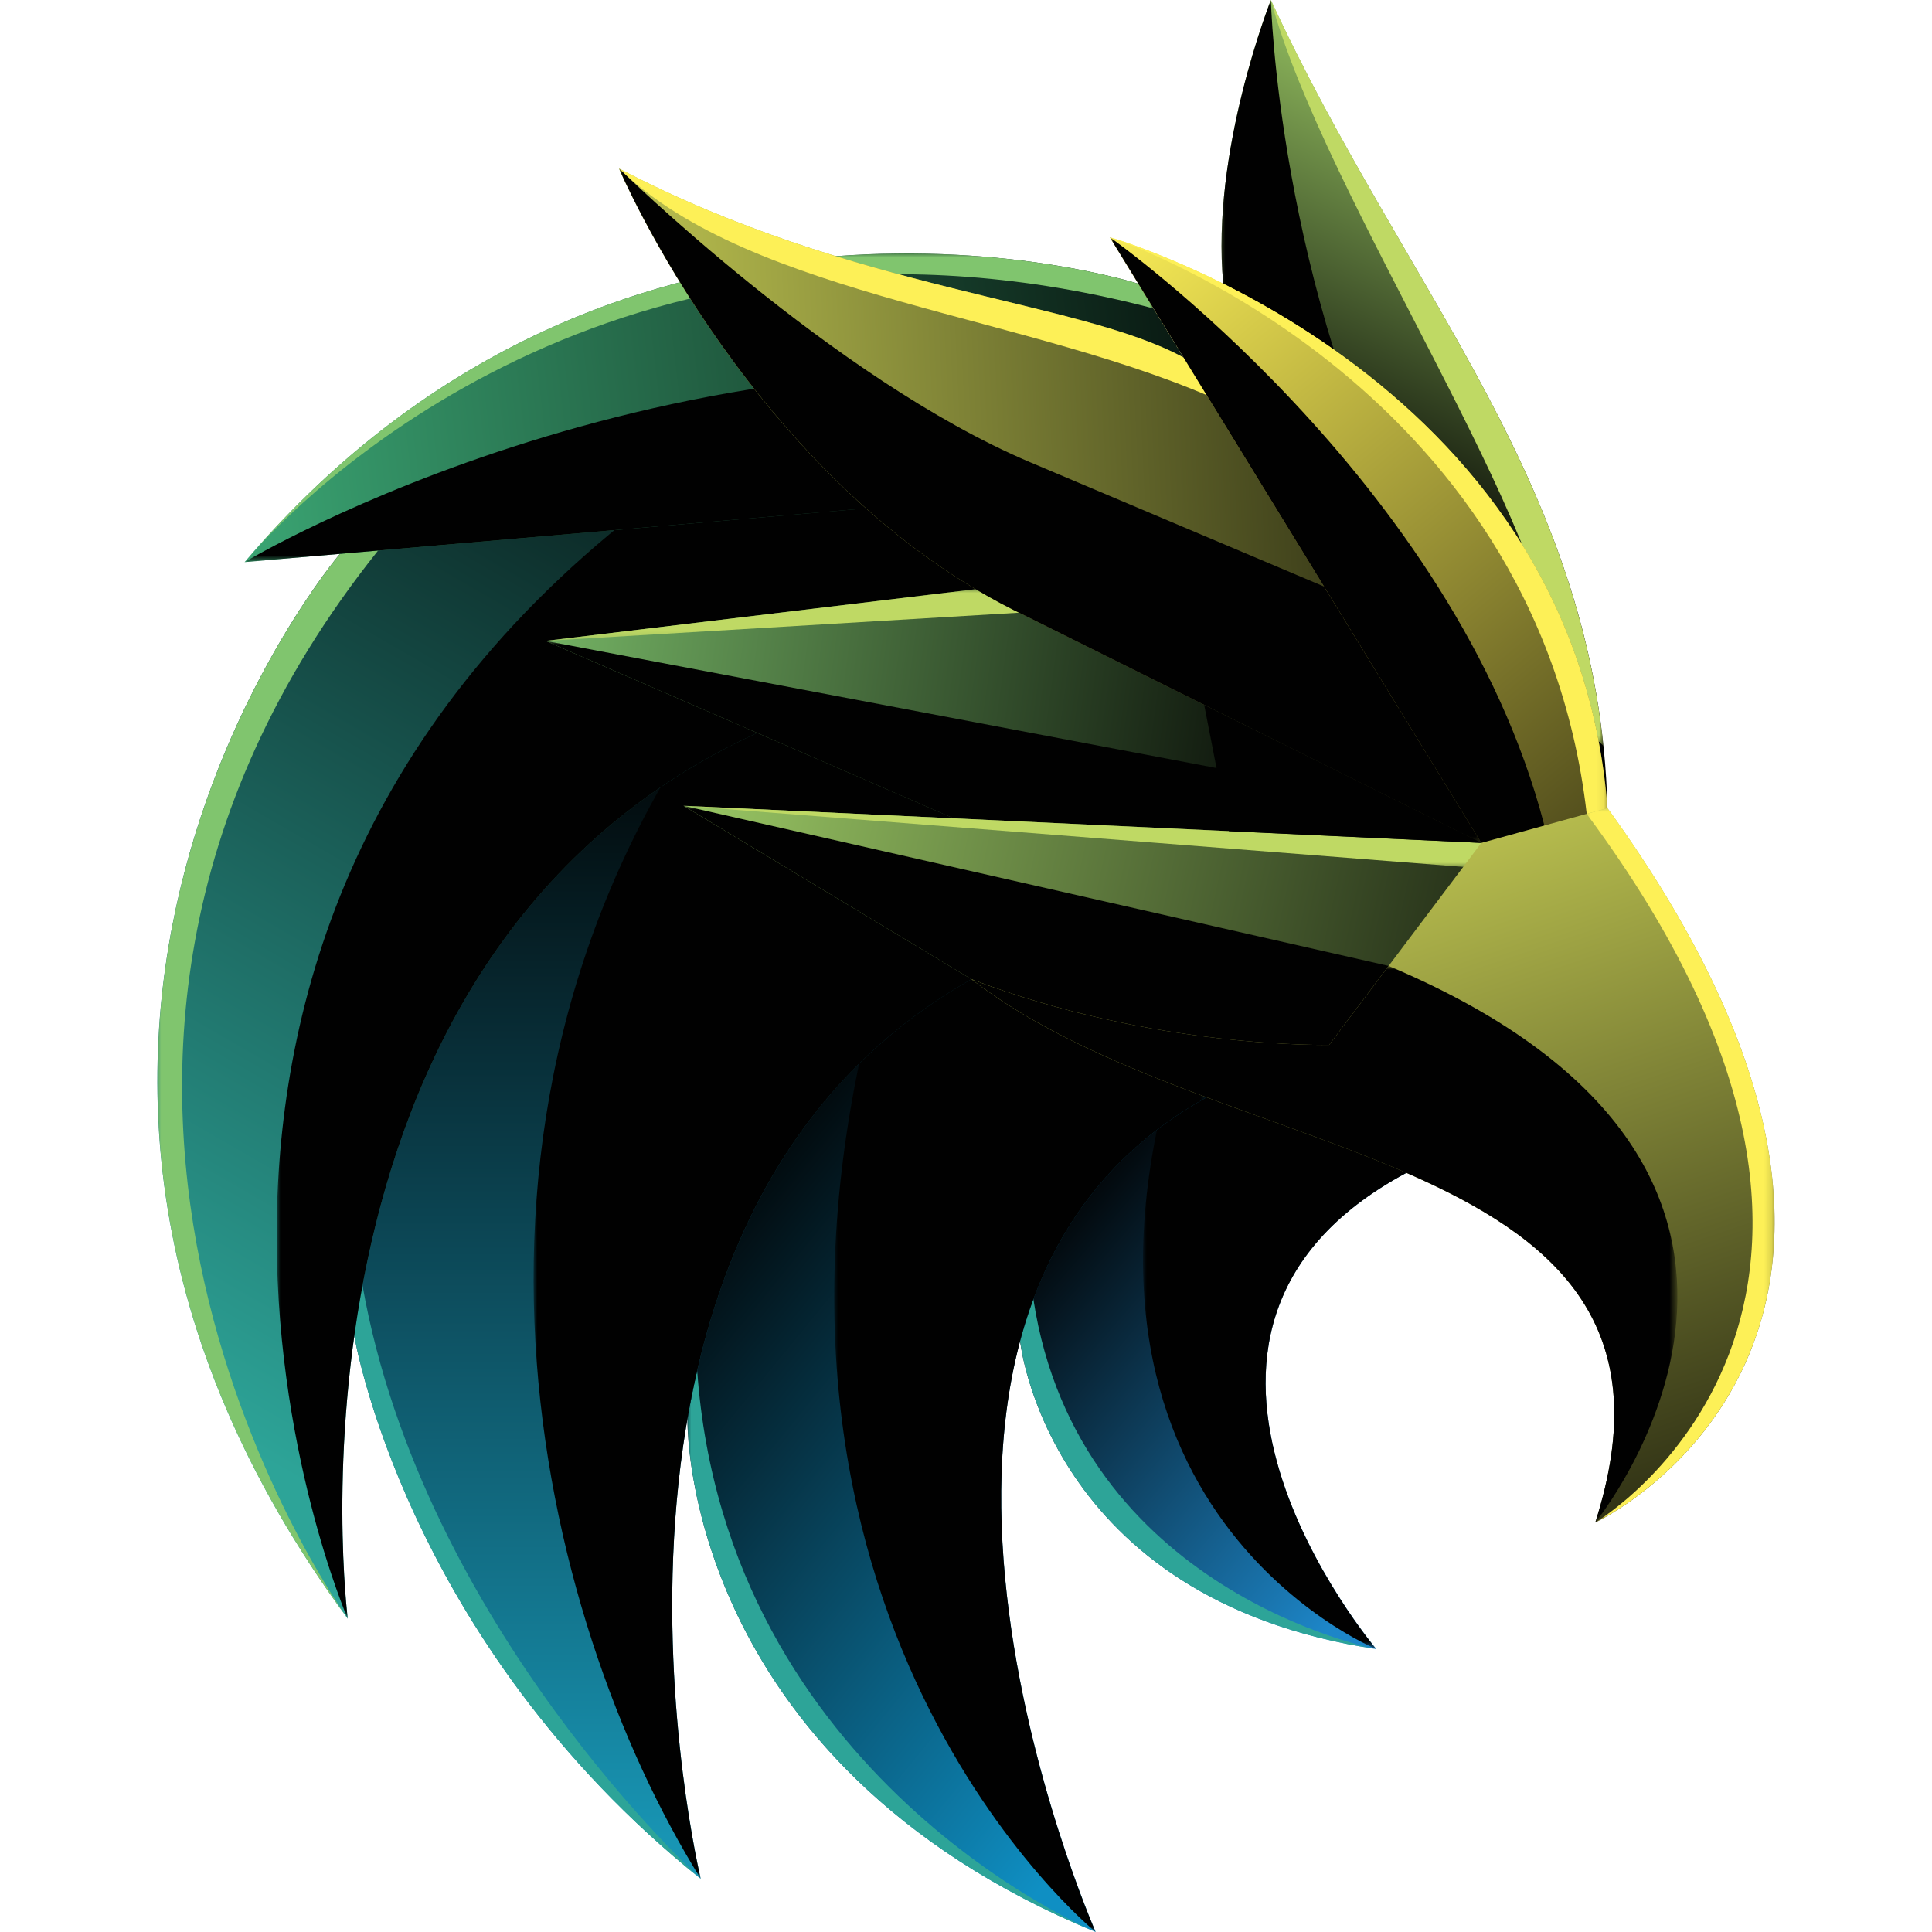
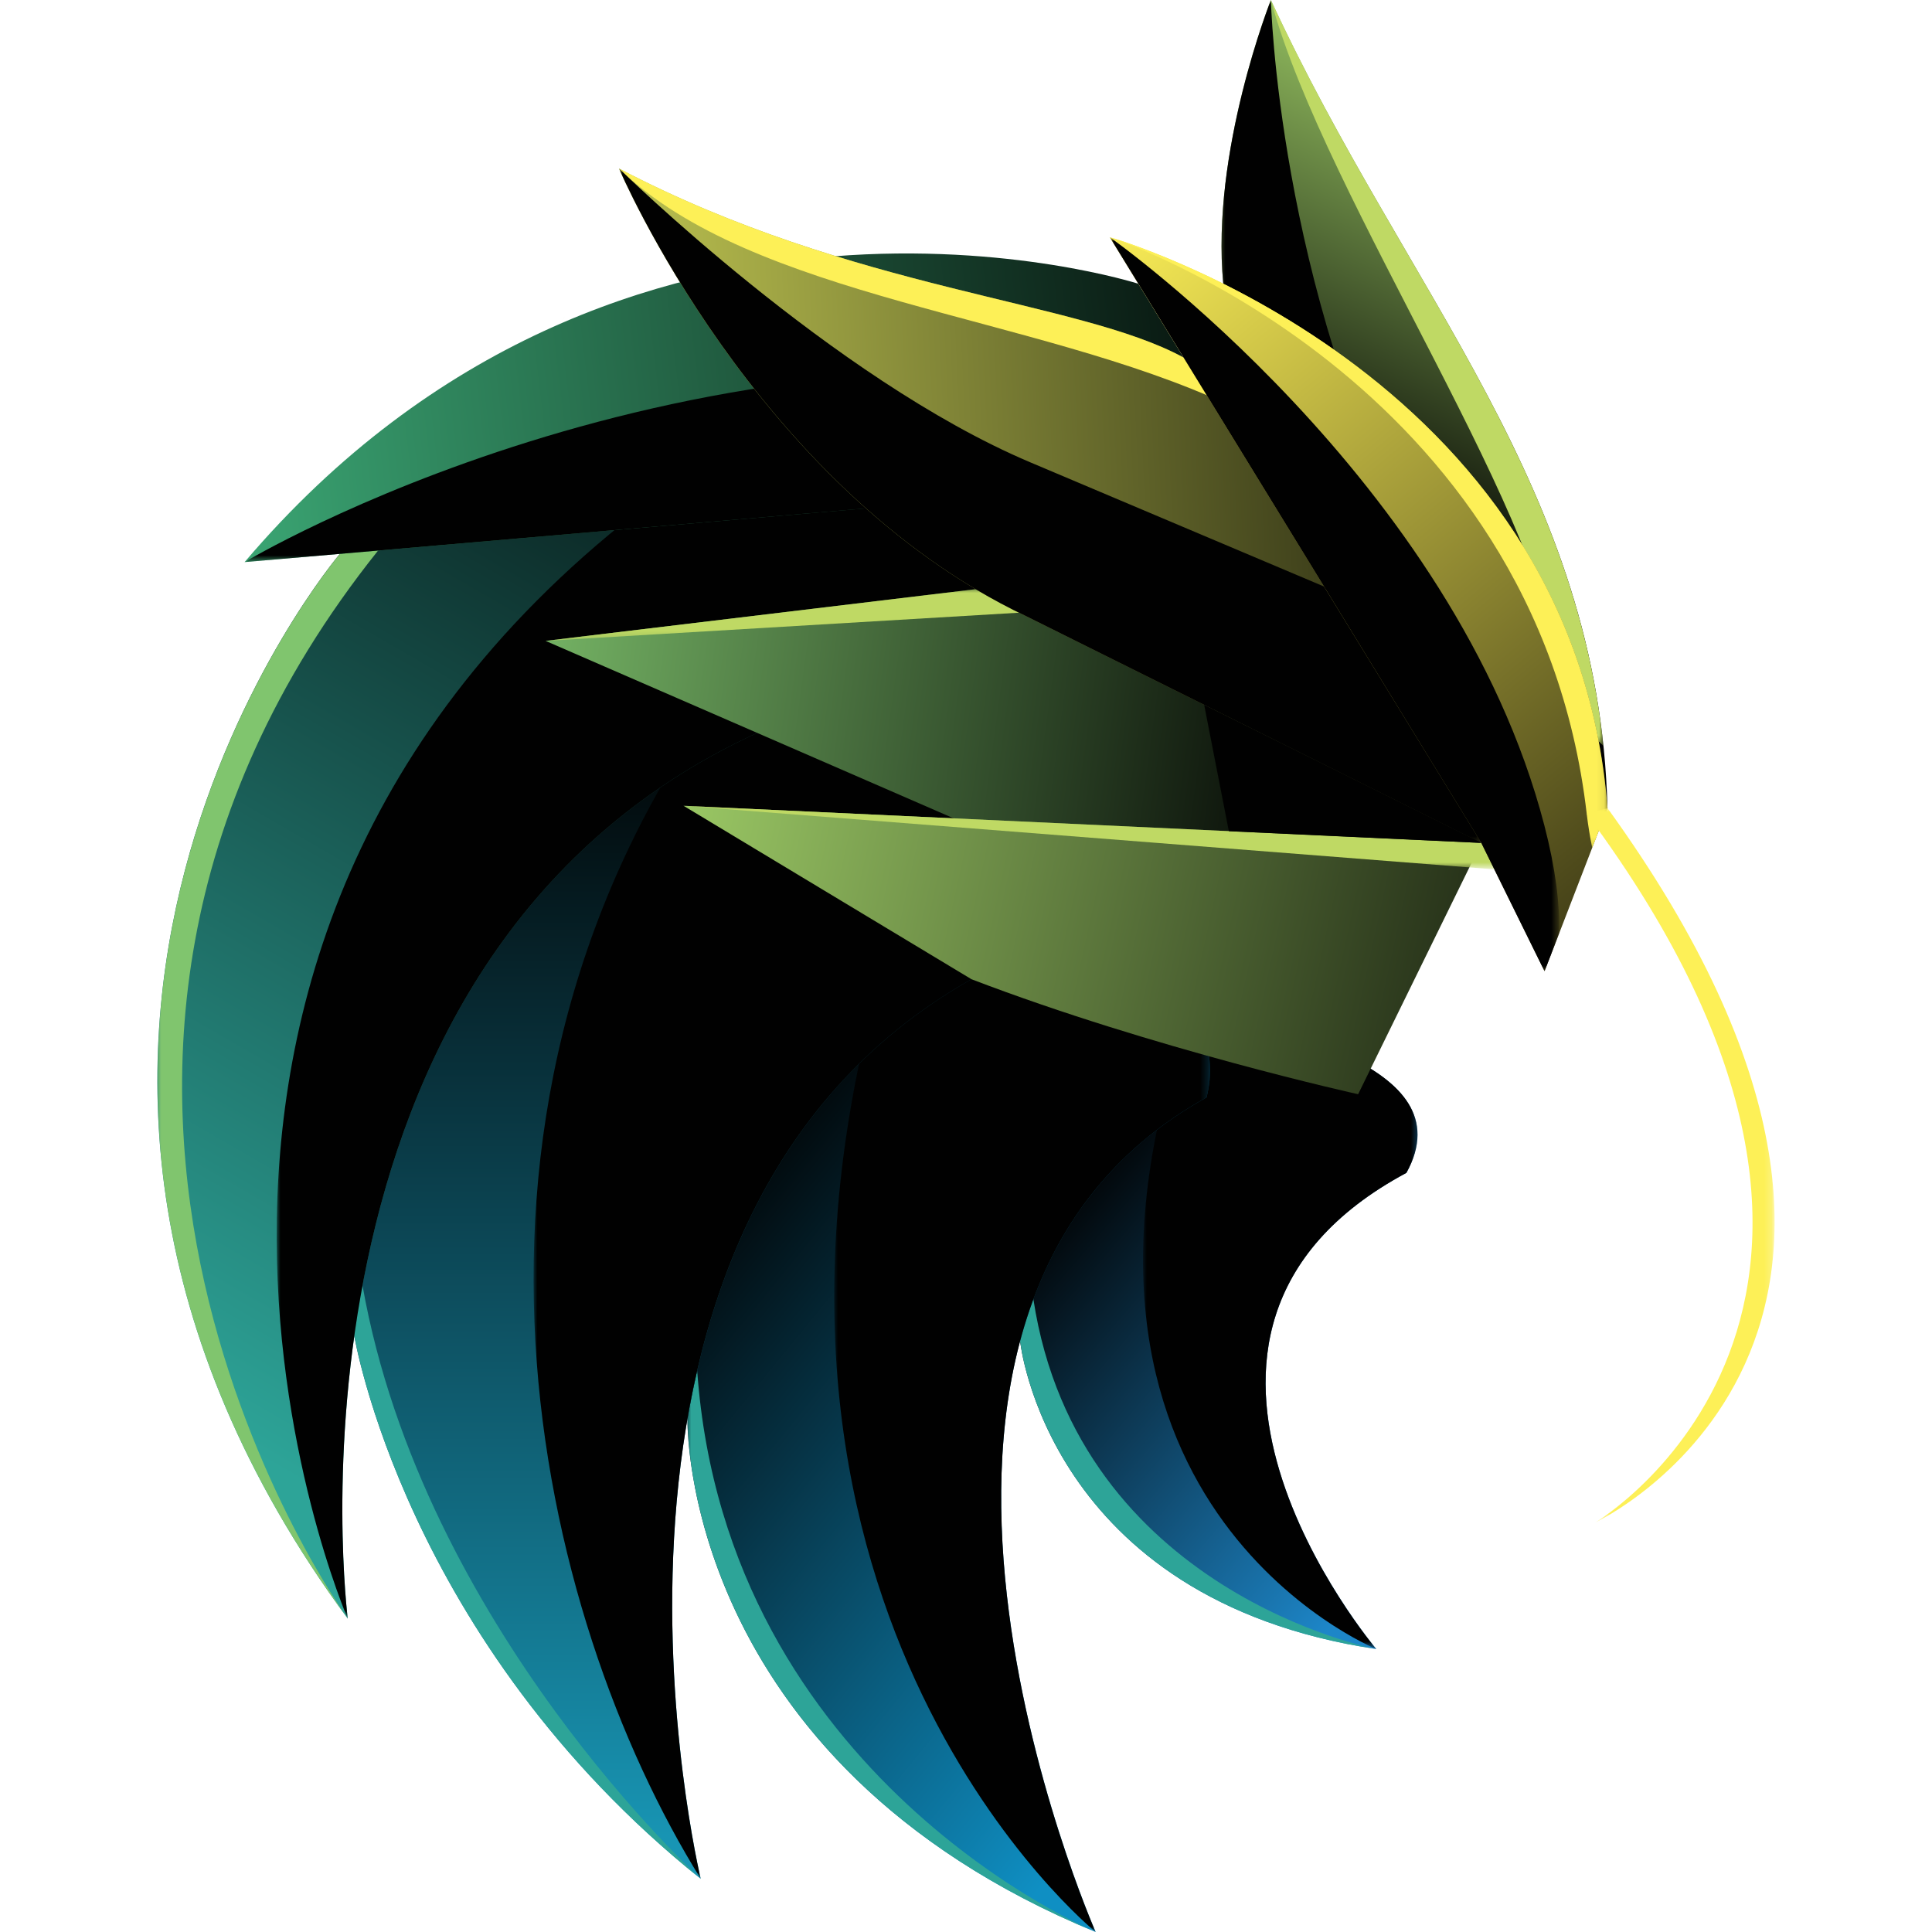
<svg xmlns="http://www.w3.org/2000/svg" xmlns:xlink="http://www.w3.org/1999/xlink" version="1.1" id="Layer_1" x="0px" y="0px" viewBox="0 0 256 256" style="enable-background:new 0 0 256 256;" xml:space="preserve">
  <style type="text/css">
	
		.st0{clip-path:url(#SVGID_00000087414857258085688670000001563430163335692929_);fill:url(#SVGID_00000103226775973666566710000005828898319447296678_);}
	.st1{filter:url(#Adobe_OpacityMaskFilter);}
	.st2{fill:url(#SVGID_00000021798853348011575480000014136555941539866519_);}
	.st3{mask:url(#SVGID_00000048483531292826468410000002580075695443997368_);fill-rule:evenodd;clip-rule:evenodd;fill:#2DA498;}
	.st4{filter:url(#Adobe_OpacityMaskFilter_00000147917927418053041790000011274635961844853655_);}
	.st5{fill:url(#SVGID_00000127731395260245633220000000818753516479415439_);}
	.st6{mask:url(#SVGID_00000178177072842769454540000009625629150194364558_);fill-rule:evenodd;clip-rule:evenodd;fill:#010101;}
	
		.st7{clip-path:url(#SVGID_00000145737299925298617710000004936079379427147677_);fill:url(#SVGID_00000104684915952215714300000013096334287544686758_);}
	.st8{filter:url(#Adobe_OpacityMaskFilter_00000026868989115756646870000007306409984048887442_);}
	.st9{fill:url(#SVGID_00000182515583178186708970000003691990738060116610_);}
	.st10{mask:url(#SVGID_00000109017304419965917790000002711406193924368519_);fill-rule:evenodd;clip-rule:evenodd;fill:#2DA498;}
	.st11{filter:url(#Adobe_OpacityMaskFilter_00000099626849999052244130000015443646404375414206_);}
	.st12{fill:url(#SVGID_00000170985590352973463020000009034646183672463026_);}
	.st13{mask:url(#SVGID_00000111900732182454309340000001975481444164670130_);fill-rule:evenodd;clip-rule:evenodd;fill:#010101;}
	
		.st14{clip-path:url(#SVGID_00000035490799121046612660000004285667176084358057_);fill:url(#SVGID_00000016785799366187367230000016075828336085127355_);}
	.st15{filter:url(#Adobe_OpacityMaskFilter_00000117670057926485847970000013502776755441617341_);}
	.st16{fill:url(#SVGID_00000147199681102811474860000003481065216629347758_);}
	.st17{mask:url(#SVGID_00000116201555700287586150000005423934720863213214_);fill-rule:evenodd;clip-rule:evenodd;fill:#2DA498;}
	.st18{filter:url(#Adobe_OpacityMaskFilter_00000132768206752908188830000009882828331680264871_);}
	.st19{fill:url(#SVGID_00000127003189603855712630000016699699175981947276_);}
	.st20{mask:url(#SVGID_00000094577254878986057540000009270997109198263693_);fill-rule:evenodd;clip-rule:evenodd;fill:#010101;}
	
		.st21{clip-path:url(#SVGID_00000126317540906929399460000011226690515567443848_);fill:url(#SVGID_00000182522857395542951620000011079802481595538828_);}
	.st22{filter:url(#Adobe_OpacityMaskFilter_00000042711463102349430880000003846187055180041369_);}
	.st23{fill:url(#SVGID_00000062878934956653948030000010466995196407987880_);}
	.st24{mask:url(#SVGID_00000101816360136124846920000009288836069127963824_);fill-rule:evenodd;clip-rule:evenodd;fill:#80C56E;}
	.st25{filter:url(#Adobe_OpacityMaskFilter_00000020381353653886695740000011869918889484218302_);}
	.st26{fill:url(#SVGID_00000135660201874153396950000017878223728555197093_);}
	.st27{mask:url(#SVGID_00000063600546120217177180000004420593120260272776_);fill-rule:evenodd;clip-rule:evenodd;fill:#010101;}
	
		.st28{clip-path:url(#SVGID_00000001626219450635853840000015778589509157634728_);fill:url(#SVGID_00000170975577023972817610000002967482385600559774_);}
	.st29{filter:url(#Adobe_OpacityMaskFilter_00000075859402583357067250000006328547575597416084_);}
	.st30{fill:url(#SVGID_00000153707385135218938440000003434130181324716207_);}
	.st31{mask:url(#SVGID_00000037666590448028267870000007303476463020443834_);fill-rule:evenodd;clip-rule:evenodd;fill:#80C56E;}
	.st32{filter:url(#Adobe_OpacityMaskFilter_00000014630310489634567420000005970101090073580213_);}
	.st33{fill:url(#SVGID_00000123406974080287182600000003849895280080048556_);}
	.st34{mask:url(#SVGID_00000181789886949496845350000011597105657179239094_);fill-rule:evenodd;clip-rule:evenodd;fill:#010101;}
	
		.st35{clip-path:url(#SVGID_00000026165512012347535190000013828762039190330279_);fill:url(#SVGID_00000140695470443046924170000007000776763277325743_);}
	.st36{filter:url(#Adobe_OpacityMaskFilter_00000047060017296259407950000006985450163943395201_);}
	.st37{fill:url(#SVGID_00000138573062683104664180000005769490980034575523_);}
	.st38{mask:url(#SVGID_00000158729791163647275340000015747207730255761318_);fill-rule:evenodd;clip-rule:evenodd;fill:#BFD964;}
	.st39{filter:url(#Adobe_OpacityMaskFilter_00000093178722030933321140000006550048544415249588_);}
	.st40{fill:url(#SVGID_00000150794958405716487420000011557199236901686968_);}
	.st41{mask:url(#SVGID_00000029731319688951071790000013394200913266110112_);fill-rule:evenodd;clip-rule:evenodd;fill:#010101;}
	
		.st42{clip-path:url(#SVGID_00000026849246392415034390000007398133813829226919_);fill:url(#SVGID_00000120522612343754351320000015392540066571936165_);}
	.st43{filter:url(#Adobe_OpacityMaskFilter_00000124844263057869593390000006774923059216555403_);}
	.st44{fill:url(#SVGID_00000029728024209566507100000014050950399271484827_);}
	.st45{mask:url(#SVGID_00000181795744357972247090000004909109118006708629_);fill-rule:evenodd;clip-rule:evenodd;fill:#BFD964;}
	.st46{filter:url(#Adobe_OpacityMaskFilter_00000141432014100830534230000005399747620860213653_);}
	.st47{fill:url(#SVGID_00000114761302280382460980000012008484500478819485_);}
	.st48{mask:url(#SVGID_00000149359340793430974460000008521429698938401976_);fill-rule:evenodd;clip-rule:evenodd;fill:#010101;}
	
		.st49{clip-path:url(#SVGID_00000090978342581871393260000005705054484381457073_);fill:url(#SVGID_00000121982332361906625140000003572543266234250171_);}
	.st50{filter:url(#Adobe_OpacityMaskFilter_00000034773268853089421240000002393517901424764854_);}
	.st51{fill:url(#SVGID_00000151504732732188697290000003902822481428784784_);}
	.st52{mask:url(#SVGID_00000051362483769504348820000009898593533256409731_);fill-rule:evenodd;clip-rule:evenodd;fill:#FDF057;}
	.st53{filter:url(#Adobe_OpacityMaskFilter_00000053507981805000161830000002603852238290636175_);}
	.st54{fill:url(#SVGID_00000085218544713904493580000010816135504266296454_);}
	.st55{mask:url(#SVGID_00000134225301977898964130000014899631034810272390_);fill-rule:evenodd;clip-rule:evenodd;fill:#010101;}
	
		.st56{clip-path:url(#SVGID_00000183237743802904827330000001554971782783300521_);fill:url(#SVGID_00000097494054383020850910000016380264827538068398_);}
	.st57{filter:url(#Adobe_OpacityMaskFilter_00000175316769012413147440000008710393986205747646_);}
	.st58{fill:url(#SVGID_00000070820585107331542640000011841880497163168392_);}
	.st59{mask:url(#SVGID_00000058574862918027292290000006369751338793059973_);fill-rule:evenodd;clip-rule:evenodd;fill:#BFD964;}
	.st60{filter:url(#Adobe_OpacityMaskFilter_00000021096135757832828360000010765370984314302633_);}
	.st61{fill:url(#SVGID_00000002345944397308746010000015465930702816491695_);}
	.st62{mask:url(#SVGID_00000109742257047789692460000010363319612281896617_);fill-rule:evenodd;clip-rule:evenodd;fill:#010101;}
	.st63{fill-rule:evenodd;clip-rule:evenodd;fill:#010101;}
	
		.st64{clip-path:url(#SVGID_00000150810423866270431490000010183438846288221842_);fill:url(#SVGID_00000042707835855649455370000011914246050759707274_);}
	.st65{filter:url(#Adobe_OpacityMaskFilter_00000039826951257409982480000016053729076769929135_);}
	.st66{fill:url(#SVGID_00000153691423710442679660000014720742416883350432_);}
	.st67{mask:url(#SVGID_00000001653356365864337350000011883209390737751193_);fill-rule:evenodd;clip-rule:evenodd;fill:#FDF057;}
	.st68{filter:url(#Adobe_OpacityMaskFilter_00000119108239556843127570000001259262047030934919_);}
	.st69{fill:url(#SVGID_00000098211583260453754600000004493244488740544158_);}
	.st70{mask:url(#SVGID_00000004542857083442452250000005881722676450310561_);fill-rule:evenodd;clip-rule:evenodd;fill:#010101;}
	
		.st71{clip-path:url(#SVGID_00000054963451125842819730000007970296581861445508_);fill:url(#SVGID_00000176737093188632148320000010311922187992107431_);}
	.st72{filter:url(#Adobe_OpacityMaskFilter_00000000217877874027764050000007202238618138371987_);}
	.st73{fill:url(#SVGID_00000117662451865649297280000013458338752794052280_);}
	.st74{mask:url(#SVGID_00000005950334354950052470000009009159476999529097_);fill-rule:evenodd;clip-rule:evenodd;fill:#FDF057;}
	.st75{filter:url(#Adobe_OpacityMaskFilter_00000015338075099684939130000008821117309653691814_);}
	.st76{fill:url(#SVGID_00000153689838173878327500000004097914485386733218_);}
	.st77{mask:url(#SVGID_00000040540168555774716290000008284044937447719593_);fill-rule:evenodd;clip-rule:evenodd;fill:#010101;}
</style>
  <g>
    <g>
      <defs>
        <path id="SVGID_1_" d="M135.17,177.69c0,0,3.49,34.23,47.2,40.82c0,0-35.53-41.91,3.99-63.1c8.06-14.61-19.18-19.02-28.28-22.41     C144.23,140.69,129.6,163.86,135.17,177.69" />
      </defs>
      <clipPath id="SVGID_00000170975757517528419230000007379848166285217692_">
        <use xlink:href="#SVGID_1_" style="overflow:visible;" />
      </clipPath>
      <linearGradient id="SVGID_00000090979151026770715590000008052947136631685290_" gradientUnits="userSpaceOnUse" x1="189.873" y1="199.742" x2="140.489" y2="157.234">
        <stop offset="0" style="stop-color:#1D86C8" />
        <stop offset="1" style="stop-color:#010101" />
      </linearGradient>
      <rect x="129.6" y="133.01" style="clip-path:url(#SVGID_00000170975757517528419230000007379848166285217692_);fill:url(#SVGID_00000090979151026770715590000008052947136631685290_);" width="64.82" height="85.5" />
    </g>
    <defs>
      <filter id="Adobe_OpacityMaskFilter" filterUnits="userSpaceOnUse" x="133.96" y="165.37" width="48.41" height="53.14">
        <feColorMatrix type="matrix" values="1 0 0 0 0  0 1 0 0 0  0 0 1 0 0  0 0 0 1 0" />
      </filter>
    </defs>
    <mask maskUnits="userSpaceOnUse" x="133.96" y="165.37" width="48.41" height="53.14" id="SVGID_00000012431626408009233340000003561363390197896071_">
      <g class="st1">
        <linearGradient id="SVGID_00000098216107435082158170000005701425261851632291_" gradientUnits="userSpaceOnUse" x1="98.253" y1="352.975" x2="-14.646" y2="240.075" gradientTransform="matrix(1 0 0 1 142.116 -78.833)">
          <stop offset="0" style="stop-color:#FFFFFF" />
          <stop offset="1" style="stop-color:#000000" />
        </linearGradient>
        <rect x="133.96" y="165.37" style="fill:url(#SVGID_00000098216107435082158170000005701425261851632291_);" width="48.41" height="53.14" />
      </g>
    </mask>
    <path style="mask:url(#SVGID_00000012431626408009233340000003561363390197896071_);fill-rule:evenodd;clip-rule:evenodd;fill:#2DA498;" d="   M135.17,177.69c0,0,3.49,34.23,47.2,40.82c0,0-39.52-7.51-45.44-46.36c-0.45-2.94-1.27-5.17-2.36-6.78   C133.64,169.82,133.72,174.08,135.17,177.69" />
    <defs>
      <filter id="Adobe_OpacityMaskFilter_00000103973126446454677280000017135138594703449772_" filterUnits="userSpaceOnUse" x="151.46" y="133.01" width="36.37" height="85.5">
        <feColorMatrix type="matrix" values="1 0 0 0 0  0 1 0 0 0  0 0 1 0 0  0 0 0 1 0" />
      </filter>
    </defs>
    <mask maskUnits="userSpaceOnUse" x="151.46" y="133.01" width="36.37" height="85.5" id="SVGID_00000015317526783992644170000016314843056438910372_">
      <g style="filter:url(#Adobe_OpacityMaskFilter_00000103973126446454677280000017135138594703449772_);">
        <linearGradient id="SVGID_00000094619615582072660670000012533742168778043048_" gradientUnits="userSpaceOnUse" x1="22.491" y1="108.138" x2="22.491" y2="325.057" gradientTransform="matrix(1 0 0 1 147.156 -78.833)">
          <stop offset="0" style="stop-color:#FFFFFF" />
          <stop offset="1" style="stop-color:#000000" />
        </linearGradient>
        <rect x="151.46" y="133.01" style="fill:url(#SVGID_00000094619615582072660670000012533742168778043048_);" width="36.37" height="85.5" />
      </g>
    </mask>
    <path style="mask:url(#SVGID_00000015317526783992644170000016314843056438910372_);fill-rule:evenodd;clip-rule:evenodd;fill:#010101;" d="   M182.37,218.51c0,0-35.53-41.91,3.98-63.1c8.07-14.61-19.18-19.02-28.28-22.4C134.27,198.94,182.37,218.51,182.37,218.51" />
    <g>
      <defs>
        <path id="SVGID_00000088824761933338040650000013869919619481687457_" d="M91.09,187.95c0,0-1.1,45.26,54.09,68.05     c0,0-36.29-82.31,14.7-110.59c4.05-16.59-19.66-17.83-28.43-24.6C95.24,142,84.35,161.56,91.09,187.95" />
      </defs>
      <clipPath id="SVGID_00000111908361528704791650000004440435513708691352_">
        <use xlink:href="#SVGID_00000088824761933338040650000013869919619481687457_" style="overflow:visible;" />
      </clipPath>
      <linearGradient id="SVGID_00000040550113349904105180000006026463024532856499_" gradientUnits="userSpaceOnUse" x1="162.653" y1="219.857" x2="89.169" y2="159.847">
        <stop offset="0" style="stop-color:#0F8FC3" />
        <stop offset="1" style="stop-color:#010101" />
      </linearGradient>
      <rect x="84.35" y="120.81" style="clip-path:url(#SVGID_00000111908361528704791650000004440435513708691352_);fill:url(#SVGID_00000040550113349904105180000006026463024532856499_);" width="79.59" height="135.19" />
    </g>
    <defs>
      <filter id="Adobe_OpacityMaskFilter_00000160903567080751529470000010673972961698140033_" filterUnits="userSpaceOnUse" x="91.09" y="181.59" width="54.09" height="74.41">
        <feColorMatrix type="matrix" values="1 0 0 0 0  0 1 0 0 0  0 0 1 0 0  0 0 0 1 0" />
      </filter>
    </defs>
    <mask maskUnits="userSpaceOnUse" x="91.09" y="181.59" width="54.09" height="74.41" id="SVGID_00000143606752146168464950000003774164235139518384_">
      <g style="filter:url(#Adobe_OpacityMaskFilter_00000160903567080751529470000010673972961698140033_);">
        <linearGradient id="SVGID_00000089540431565751565340000012579778562815604904_" gradientUnits="userSpaceOnUse" x1="57.701" y1="406.908" x2="-36.966" y2="242.96" gradientTransform="matrix(1 0 0 1 129.773 -68.037)">
          <stop offset="0" style="stop-color:#FFFFFF" />
          <stop offset="1" style="stop-color:#000000" />
        </linearGradient>
        <rect x="91.09" y="181.59" style="fill:url(#SVGID_00000089540431565751565340000012579778562815604904_);" width="54.09" height="74.41" />
      </g>
    </mask>
    <path style="mask:url(#SVGID_00000143606752146168464950000003774164235139518384_);fill-rule:evenodd;clip-rule:evenodd;fill:#2DA498;" d="   M91.09,187.99c-0.02,1.49-0.16,45.6,54.09,68.01c0,0-48.98-20.29-52.8-74.41C91.89,183.72,91.46,185.86,91.09,187.99" />
    <defs>
      <filter id="Adobe_OpacityMaskFilter_00000039111720637620096800000014491742792855796875_" filterUnits="userSpaceOnUse" x="110.54" y="120.81" width="49.8" height="135.19">
        <feColorMatrix type="matrix" values="1 0 0 0 0  0 1 0 0 0  0 0 1 0 0  0 0 0 1 0" />
      </filter>
    </defs>
    <mask maskUnits="userSpaceOnUse" x="110.54" y="120.81" width="49.8" height="135.19" id="SVGID_00000052795917205011596550000016760514125875494832_">
      <g style="filter:url(#Adobe_OpacityMaskFilter_00000039111720637620096800000014491742792855796875_);">
        <linearGradient id="SVGID_00000155107427272128524450000006380980727476569249_" gradientUnits="userSpaceOnUse" x1="0.068" y1="68.512" x2="0.068" y2="341.783" gradientTransform="matrix(1 0 0 1 135.372 -68.037)">
          <stop offset="0" style="stop-color:#FFFFFF" />
          <stop offset="1" style="stop-color:#000000" />
        </linearGradient>
        <rect x="110.54" y="120.81" style="fill:url(#SVGID_00000155107427272128524450000006380980727476569249_);" width="49.8" height="135.19" />
      </g>
    </mask>
    <path style="mask:url(#SVGID_00000052795917205011596550000016760514125875494832_);fill-rule:evenodd;clip-rule:evenodd;fill:#010101;" d="   M145.18,256c0,0-36.29-82.31,14.7-110.59c4.05-16.59-19.66-17.83-28.43-24.6c-5.65,3.31-10.69,6.58-15.14,9.84   C93.61,214.22,145.18,256,145.18,256" />
    <g>
      <defs>
        <path id="SVGID_00000144333317266347697400000010472948065370969510_" d="M46.92,176.88c0,0,6.64,40.58,45.93,72.08     c0,0-20.97-87.15,35.87-119.2l3.78-12.38l2.45-17.05L96.5,90.57C59.43,107.5,39.05,145.54,46.92,176.88" />
      </defs>
      <clipPath id="SVGID_00000116926129476238916020000002960257921948645508_">
        <use xlink:href="#SVGID_00000144333317266347697400000010472948065370969510_" style="overflow:visible;" />
      </clipPath>
      <linearGradient id="SVGID_00000001658243884793762650000012859624510367024824_" gradientUnits="userSpaceOnUse" x1="87.001" y1="244.287" x2="87.001" y2="93.18">
        <stop offset="0" style="stop-color:#1895B4" />
        <stop offset="1" style="stop-color:#010101" />
      </linearGradient>
      <rect x="39.05" y="90.57" style="clip-path:url(#SVGID_00000116926129476238916020000002960257921948645508_);fill:url(#SVGID_00000001658243884793762650000012859624510367024824_);" width="95.9" height="158.38" />
    </g>
    <defs>
      <filter id="Adobe_OpacityMaskFilter_00000139270026599934108680000012399019288940000649_" filterUnits="userSpaceOnUse" x="45.25" y="161.24" width="47.6" height="87.71">
        <feColorMatrix type="matrix" values="1 0 0 0 0  0 1 0 0 0  0 0 1 0 0  0 0 0 1 0" />
      </filter>
    </defs>
    <mask maskUnits="userSpaceOnUse" x="45.25" y="161.24" width="47.6" height="87.71" id="SVGID_00000160156176434481048270000011584103162961866885_">
      <g style="filter:url(#Adobe_OpacityMaskFilter_00000139270026599934108680000012399019288940000649_);">
        <linearGradient id="SVGID_00000148638495379510997520000011221207188421578371_" gradientUnits="userSpaceOnUse" x1="23.203" y1="397.673" x2="-78.831" y2="220.937" gradientTransform="matrix(1 0 0 1 116.571 -70.066)">
          <stop offset="0" style="stop-color:#FFFFFF" />
          <stop offset="1" style="stop-color:#000000" />
        </linearGradient>
        <rect x="45.25" y="161.24" style="fill:url(#SVGID_00000148638495379510997520000011221207188421578371_);" width="47.6" height="87.71" />
      </g>
    </mask>
    <path style="mask:url(#SVGID_00000160156176434481048270000011584103162961866885_);fill-rule:evenodd;clip-rule:evenodd;fill:#2DA498;" d="   M46.92,176.88c0,0,6.64,40.58,45.93,72.08c0,0-36.8-33.39-44.81-78.6c-0.57-3.22-1.52-6.26-2.76-9.11   C45.11,166.55,45.64,171.8,46.92,176.88" />
    <defs>
      <filter id="Adobe_OpacityMaskFilter_00000074441593866527470060000004916326781306755978_" filterUnits="userSpaceOnUse" x="70.7" y="90.57" width="64.25" height="158.38">
        <feColorMatrix type="matrix" values="1 0 0 0 0  0 1 0 0 0  0 0 1 0 0  0 0 0 1 0" />
      </filter>
    </defs>
    <mask maskUnits="userSpaceOnUse" x="70.7" y="90.57" width="64.25" height="158.38" id="SVGID_00000028322926804556438040000009943535493519779969_">
      <g style="filter:url(#Adobe_OpacityMaskFilter_00000074441593866527470060000004916326781306755978_);">
        <linearGradient id="SVGID_00000014594846897918610480000017113043747332913049_" gradientUnits="userSpaceOnUse" x1="18.352" y1="92.693" x2="-46.313" y2="334.022" gradientTransform="matrix(1 0 0 1 123.901 -70.066)">
          <stop offset="0" style="stop-color:#FFFFFF" />
          <stop offset="1" style="stop-color:#000000" />
        </linearGradient>
        <rect x="70.7" y="90.57" style="fill:url(#SVGID_00000014594846897918610480000017113043747332913049_);" width="64.25" height="158.38" />
      </g>
    </mask>
    <path style="mask:url(#SVGID_00000028322926804556438040000009943535493519779969_);fill-rule:evenodd;clip-rule:evenodd;fill:#010101;" d="   M92.85,248.95c0,0-20.97-87.15,35.87-119.2l3.78-12.38l2.45-17.05L96.5,90.57C54.76,146.61,71.3,214.32,92.85,248.95" />
    <g>
      <defs>
        <path id="SVGID_00000183968387208916869710000012010320450611774596_" d="M116.77,57.89l-71.74,15.5c0,0-55.1,64.8,1.05,141.1     c0,0-11.13-87.4,54.25-117.37L84.43,84.6l59.27-1.57C138.41,79.88,121.17,61.79,116.77,57.89" />
      </defs>
      <clipPath id="SVGID_00000112627586043370264560000010269759811988884889_">
        <use xlink:href="#SVGID_00000183968387208916869710000012010320450611774596_" style="overflow:visible;" />
      </clipPath>
      <linearGradient id="SVGID_00000070095947651804621230000012997701229725761691_" gradientUnits="userSpaceOnUse" x1="33.992" y1="193.052" x2="122.061" y2="40.494">
        <stop offset="0" style="stop-color:#2DA498" />
        <stop offset="1" style="stop-color:#010101" />
      </linearGradient>
      <rect x="-10.07" y="57.89" style="clip-path:url(#SVGID_00000112627586043370264560000010269759811988884889_);fill:url(#SVGID_00000070095947651804621230000012997701229725761691_);" width="153.77" height="156.6" />
    </g>
    <defs>
      <filter id="Adobe_OpacityMaskFilter_00000068655180597333777650000013109499243583512752_" filterUnits="userSpaceOnUse" x="20.85" y="41.65" width="54.24" height="172.84">
        <feColorMatrix type="matrix" values="1 0 0 0 0  0 1 0 0 0  0 0 1 0 0  0 0 0 1 0" />
      </filter>
    </defs>
    <mask maskUnits="userSpaceOnUse" x="20.85" y="41.65" width="54.24" height="172.84" id="SVGID_00000070825734075034031850000010451377442357755011_">
      <g style="filter:url(#Adobe_OpacityMaskFilter_00000068655180597333777650000013109499243583512752_);">
        <linearGradient id="SVGID_00000047044989478954818720000014231541893115713416_" gradientUnits="userSpaceOnUse" x1="-61.573" y1="554.802" x2="-61.573" y2="120.108" gradientTransform="matrix(1 0 0 1 109.547 -79.99)">
          <stop offset="0" style="stop-color:#FFFFFF" />
          <stop offset="1" style="stop-color:#000000" />
        </linearGradient>
        <rect x="20.85" y="41.65" style="fill:url(#SVGID_00000047044989478954818720000014231541893115713416_);" width="54.25" height="172.84" />
      </g>
    </mask>
    <path style="mask:url(#SVGID_00000070825734075034031850000010451377442357755011_);fill-rule:evenodd;clip-rule:evenodd;fill:#80C56E;" d="   M50.7,72.16l-5.66,1.23c0,0-55.1,64.8,1.05,141.1c0,0-51.99-71.46,4.01-141.54C106.1,2.86,50.5,72.42,50.7,72.16" />
    <defs>
      <filter id="Adobe_OpacityMaskFilter_00000105407801397395378990000016522167936388610995_" filterUnits="userSpaceOnUse" x="36.66" y="57.89" width="107.04" height="156.6">
        <feColorMatrix type="matrix" values="1 0 0 0 0  0 1 0 0 0  0 0 1 0 0  0 0 0 1 0" />
      </filter>
    </defs>
    <mask maskUnits="userSpaceOnUse" x="36.66" y="57.89" width="107.04" height="156.6" id="SVGID_00000109710272256240741920000006555751106227541431_">
      <g style="filter:url(#Adobe_OpacityMaskFilter_00000105407801397395378990000016522167936388610995_);">
        <linearGradient id="SVGID_00000114770115235622783890000000780390637900104832_" gradientUnits="userSpaceOnUse" x1="69.226" y1="123.035" x2="-95.385" y2="287.646" gradientTransform="matrix(1 0 0 1 114.099 -79.99)">
          <stop offset="0" style="stop-color:#FFFFFF" />
          <stop offset="1" style="stop-color:#000000" />
        </linearGradient>
        <rect x="36.66" y="57.89" style="fill:url(#SVGID_00000114770115235622783890000000780390637900104832_);" width="107.04" height="156.6" />
      </g>
    </mask>
    <path style="mask:url(#SVGID_00000109710272256240741920000006555751106227541431_);fill-rule:evenodd;clip-rule:evenodd;fill:#010101;" d="   M116.77,57.89l-26.76,5.78C6.37,123.2,46.08,214.49,46.08,214.49s-11.13-87.4,54.25-117.37L84.43,84.6l59.27-1.57   C138.41,79.88,121.17,61.79,116.77,57.89" />
    <g>
      <defs>
        <path id="SVGID_00000161618947108805701650000011462244122696747407_" d="M150.84,37.6c0,0-68.4-21.97-118.43,36.88l133.94-11.58     L150.84,37.6z" />
      </defs>
      <clipPath id="SVGID_00000026880083872531993260000013241501360138951592_">
        <use xlink:href="#SVGID_00000161618947108805701650000011462244122696747407_" style="overflow:visible;" />
      </clipPath>
      <linearGradient id="SVGID_00000110434354747370189350000016340131632857916833_" gradientUnits="userSpaceOnUse" x1="18.083" y1="54.639" x2="178.598" y2="35.712">
        <stop offset="0" style="stop-color:#3FB27C" />
        <stop offset="1" style="stop-color:#010101" />
      </linearGradient>
      <rect x="32.41" y="15.63" style="clip-path:url(#SVGID_00000026880083872531993260000013241501360138951592_);fill:url(#SVGID_00000110434354747370189350000016340131632857916833_);" width="133.94" height="58.85" />
    </g>
    <defs>
      <filter id="Adobe_OpacityMaskFilter_00000097481784180116566510000003430532606077306253_" filterUnits="userSpaceOnUse" x="33.81" y="33.59" width="119.04" height="39.29">
        <feColorMatrix type="matrix" values="1 0 0 0 0  0 1 0 0 0  0 0 1 0 0  0 0 0 1 0" />
      </filter>
    </defs>
    <mask maskUnits="userSpaceOnUse" x="33.81" y="33.59" width="119.04" height="39.29" id="SVGID_00000014611768117633280770000017992453244151010705_">
      <g style="filter:url(#Adobe_OpacityMaskFilter_00000097481784180116566510000003430532606077306253_);">
        <linearGradient id="SVGID_00000134213470706437665230000017724188931487236022_" gradientUnits="userSpaceOnUse" x1="-234.202" y1="231.407" x2="52.747" y2="154.522" gradientTransform="matrix(1 0 0 1 113.278 -120.767)">
          <stop offset="0" style="stop-color:#FFFFFF" />
          <stop offset="1" style="stop-color:#000000" />
        </linearGradient>
        <rect x="33.81" y="33.59" style="fill:url(#SVGID_00000134213470706437665230000017724188931487236022_);" width="119.04" height="39.29" />
      </g>
    </mask>
-     <path style="mask:url(#SVGID_00000014611768117633280770000017992453244151010705_);fill-rule:evenodd;clip-rule:evenodd;fill:#80C56E;" d="   M150.84,37.6c0,0-67.14-21.56-117.03,35.28c7.97-8.76,50.03-50.11,119.04-32.01L150.84,37.6z" />
    <defs>
      <filter id="Adobe_OpacityMaskFilter_00000059289778305081725580000015714230127374290100_" filterUnits="userSpaceOnUse" x="32.41" y="49.09" width="133.94" height="25.38">
        <feColorMatrix type="matrix" values="1 0 0 0 0  0 1 0 0 0  0 0 1 0 0  0 0 0 1 0" />
      </filter>
    </defs>
    <mask maskUnits="userSpaceOnUse" x="32.41" y="49.09" width="133.94" height="25.38" id="SVGID_00000166676684213440078210000003163869729599515530_">
      <g style="filter:url(#Adobe_OpacityMaskFilter_00000059289778305081725580000015714230127374290100_);">
        <linearGradient id="SVGID_00000134248373446269970550000018352170491018720913_" gradientUnits="userSpaceOnUse" x1="-332.624" y1="267.601" x2="97.423" y2="152.372" gradientTransform="matrix(1 0 0 1 112.876 -120.307)">
          <stop offset="0" style="stop-color:#FFFFFF" />
          <stop offset="1" style="stop-color:#000000" />
        </linearGradient>
        <rect x="32.41" y="49.09" style="fill:url(#SVGID_00000134248373446269970550000018352170491018720913_);" width="133.94" height="25.38" />
      </g>
    </mask>
    <path style="mask:url(#SVGID_00000166676684213440078210000003163869729599515530_);fill-rule:evenodd;clip-rule:evenodd;fill:#010101;" d="   M32.41,74.48l133.94-11.58l-6.9-11.25C90.59,39.54,32.41,74.48,32.41,74.48" />
    <g>
      <defs>
        <path id="SVGID_00000159434691278315413990000001157362056883012008_" d="M213,107.08C211.91,64.69,186.39,39.06,168.4,0     c0,0-7.99,20.1-6.31,37.59c7.24,10.72,13.81,22.72,23.54,33.15C196.29,82.18,202.83,88.69,213,107.08" />
      </defs>
      <clipPath id="SVGID_00000109012705527762383970000008025199752817326245_">
        <use xlink:href="#SVGID_00000159434691278315413990000001157362056883012008_" style="overflow:visible;" />
      </clipPath>
      <linearGradient id="SVGID_00000110460864088116231020000013881136300254980282_" gradientUnits="userSpaceOnUse" x1="206.381" y1="11.137" x2="179.049" y2="70.038">
        <stop offset="0" style="stop-color:#A0CF68" />
        <stop offset="1" style="stop-color:#010101" />
      </linearGradient>
      <rect x="160.4" style="clip-path:url(#SVGID_00000109012705527762383970000008025199752817326245_);fill:url(#SVGID_00000110460864088116231020000013881136300254980282_);" width="52.6" height="107.08" />
    </g>
    <defs>
      <filter id="Adobe_OpacityMaskFilter_00000112611230638828098470000014763143317570749112_" filterUnits="userSpaceOnUse" x="168.4" y="0" width="44.07" height="98.83">
        <feColorMatrix type="matrix" values="1 0 0 0 0  0 1 0 0 0  0 0 1 0 0  0 0 0 1 0" />
      </filter>
    </defs>
    <mask maskUnits="userSpaceOnUse" x="168.4" y="0" width="44.07" height="98.83" id="SVGID_00000047770893907064397230000014746738313634625427_">
      <g style="filter:url(#Adobe_OpacityMaskFilter_00000112611230638828098470000014763143317570749112_);">
        <linearGradient id="SVGID_00000021084021681532974380000012403037517961903024_" gradientUnits="userSpaceOnUse" x1="38.397" y1="52.515" x2="38.397" y2="211.704" gradientTransform="matrix(1 0 0 1 152.033 -113.294)">
          <stop offset="0" style="stop-color:#FFFFFF" />
          <stop offset="1" style="stop-color:#000000" />
        </linearGradient>
        <rect x="168.4" style="fill:url(#SVGID_00000021084021681532974380000012403037517961903024_);" width="44.07" height="98.83" />
      </g>
    </mask>
    <path style="mask:url(#SVGID_00000047770893907064397230000014746738313634625427_);fill-rule:evenodd;clip-rule:evenodd;fill:#BFD964;" d="   M212.46,98.83C208.54,61.22,185.19,36.46,168.4,0c7.2,26.65,37.87,70.34,38.06,90.42C206.47,92.25,208.75,95.32,212.46,98.83" />
    <defs>
      <filter id="Adobe_OpacityMaskFilter_00000124884582058150468110000014301557029111666304_" filterUnits="userSpaceOnUse" x="161.86" y="0" width="25.54" height="72.64">
        <feColorMatrix type="matrix" values="1 0 0 0 0  0 1 0 0 0  0 0 1 0 0  0 0 0 1 0" />
      </filter>
    </defs>
    <mask maskUnits="userSpaceOnUse" x="161.86" y="0" width="25.54" height="72.64" id="SVGID_00000118382411835779493790000007753277072007579014_">
      <g style="filter:url(#Adobe_OpacityMaskFilter_00000124884582058150468110000014301557029111666304_);">
        <linearGradient id="SVGID_00000083786545821502542560000010001353118633611928_" gradientUnits="userSpaceOnUse" x1="25.652" y1="-141.459" x2="24.297" y2="203.565" gradientTransform="matrix(1 0 0 1 150.149 -120.835)">
          <stop offset="0" style="stop-color:#FFFFFF" />
          <stop offset="1" style="stop-color:#000000" />
        </linearGradient>
        <rect x="161.86" style="fill:url(#SVGID_00000083786545821502542560000010001353118633611928_);" width="25.54" height="72.64" />
      </g>
    </mask>
    <path style="mask:url(#SVGID_00000118382411835779493790000007753277072007579014_);fill-rule:evenodd;clip-rule:evenodd;fill:#010101;" d="   M168.4,0c0,0-7.99,20.1-6.31,37.59c7.24,10.72,13.81,22.72,23.54,33.15c0.6,0.65,1.19,1.28,1.77,1.89C169.29,37.63,168.4,0,168.4,0   " />
    <g>
      <defs>
        <polygon id="SVGID_00000049928175237454450620000015918973565031083453_" points="129.27,78.07 72.29,84.92 126.38,108.44      159.5,115.85 196.28,111.69 165.45,88.33    " />
      </defs>
      <clipPath id="SVGID_00000056395170474491504310000017662476104091991434_">
        <use xlink:href="#SVGID_00000049928175237454450620000015918973565031083453_" style="overflow:visible;" />
      </clipPath>
      <linearGradient id="SVGID_00000039819882913585853910000000324018805823856012_" gradientUnits="userSpaceOnUse" x1="59.886" y1="86.824" x2="177.889" y2="102.902">
        <stop offset="0" style="stop-color:#80C56E" />
        <stop offset="1" style="stop-color:#010101" />
      </linearGradient>
      <rect x="72.29" y="78.07" style="clip-path:url(#SVGID_00000056395170474491504310000017662476104091991434_);fill:url(#SVGID_00000039819882913585853910000000324018805823856012_);" width="124" height="37.78" />
    </g>
    <defs>
      <filter id="Adobe_OpacityMaskFilter_00000168826296642541018530000008408735209077031068_" filterUnits="userSpaceOnUse" x="72.29" y="78.07" width="72.38" height="6.85">
        <feColorMatrix type="matrix" values="1 0 0 0 0  0 1 0 0 0  0 0 1 0 0  0 0 0 1 0" />
      </filter>
    </defs>
    <mask maskUnits="userSpaceOnUse" x="72.29" y="78.07" width="72.38" height="6.85" id="SVGID_00000054951441826607248520000001289086667308040601_">
      <g style="filter:url(#Adobe_OpacityMaskFilter_00000168826296642541018530000008408735209077031068_);">
        <linearGradient id="SVGID_00000069397259950265956730000001741401038966301614_" gradientUnits="userSpaceOnUse" x1="-112.011" y1="198.793" x2="21.483" y2="198.793" gradientTransform="matrix(1 0 0 1 124.357 -117.3)">
          <stop offset="0" style="stop-color:#FFFFFF" />
          <stop offset="1" style="stop-color:#000000" />
        </linearGradient>
        <rect x="72.29" y="78.07" style="fill:url(#SVGID_00000069397259950265956730000001741401038966301614_);" width="72.38" height="6.85" />
      </g>
    </mask>
    <polygon style="mask:url(#SVGID_00000054951441826607248520000001289086667308040601_);fill-rule:evenodd;clip-rule:evenodd;fill:#BFD964;" points="   72.29,84.92 144.67,80.61 129.27,78.07  " />
    <defs>
      <filter id="Adobe_OpacityMaskFilter_00000170965012196145451890000007264917614101492635_" filterUnits="userSpaceOnUse" x="72.29" y="84.92" width="124" height="30.93">
        <feColorMatrix type="matrix" values="1 0 0 0 0  0 1 0 0 0  0 0 1 0 0  0 0 0 1 0" />
      </filter>
    </defs>
    <mask maskUnits="userSpaceOnUse" x="72.29" y="84.92" width="124" height="30.93" id="SVGID_00000018923836140564509850000015214361625770653839_">
      <g style="filter:url(#Adobe_OpacityMaskFilter_00000170965012196145451890000007264917614101492635_);">
        <linearGradient id="SVGID_00000176028122001008435020000016322472483903314053_" gradientUnits="userSpaceOnUse" x1="289.231" y1="293.072" x2="-71.285" y2="184.268" gradientTransform="matrix(1 0 0 1 124.357 -108.392)">
          <stop offset="0" style="stop-color:#FFFFFF" />
          <stop offset="1" style="stop-color:#000000" />
        </linearGradient>
        <rect x="72.29" y="84.92" style="fill:url(#SVGID_00000176028122001008435020000016322472483903314053_);" width="124" height="30.93" />
      </g>
    </mask>
-     <polygon style="mask:url(#SVGID_00000018923836140564509850000015214361625770653839_);fill-rule:evenodd;clip-rule:evenodd;fill:#010101;" points="   72.29,84.92 126.38,108.44 159.5,115.85 196.28,111.69 191.16,107.81 161.2,101.77  " />
    <g>
      <defs>
        <path id="SVGID_00000169533899163911583920000013586256181703035037_" d="M156.84,47.38c-13.99-7.64-43.76-8.77-74.83-25.06     c0,0,17.95,42.22,53.94,59.32l60.33,30.05l-2.19-25.02L156.84,47.38z" />
      </defs>
      <clipPath id="SVGID_00000064340214700457549590000004346856289944269721_">
        <use xlink:href="#SVGID_00000169533899163911583920000013586256181703035037_" style="overflow:visible;" />
      </clipPath>
      <linearGradient id="SVGID_00000183249667433075017230000006991489476576290486_" gradientUnits="userSpaceOnUse" x1="59.66" y1="70.728" x2="219.721" y2="63.226">
        <stop offset="0" style="stop-color:#DDE45E" />
        <stop offset="1" style="stop-color:#010101" />
      </linearGradient>
      <rect x="82.02" y="22.32" style="clip-path:url(#SVGID_00000064340214700457549590000004346856289944269721_);fill:url(#SVGID_00000183249667433075017230000006991489476576290486_);" width="114.27" height="89.37" />
    </g>
    <defs>
      <filter id="Adobe_OpacityMaskFilter_00000016772497082363085520000009541485719666367910_" filterUnits="userSpaceOnUse" x="82.02" y="22.32" width="80.76" height="31.32">
        <feColorMatrix type="matrix" values="1 0 0 0 0  0 1 0 0 0  0 0 1 0 0  0 0 0 1 0" />
      </filter>
    </defs>
    <mask maskUnits="userSpaceOnUse" x="82.02" y="22.32" width="80.76" height="31.32" id="SVGID_00000005246818707546731020000009105317119415435194_">
      <g style="filter:url(#Adobe_OpacityMaskFilter_00000016772497082363085520000009541485719666367910_);">
        <linearGradient id="SVGID_00000082333005430418796170000009769906202442381494_" gradientUnits="userSpaceOnUse" x1="-155.267" y1="123.955" x2="66.232" y2="183.306" gradientTransform="matrix(1 0 0 1 127.159 -126.308)">
          <stop offset="0" style="stop-color:#FFFFFF" />
          <stop offset="1" style="stop-color:#000000" />
        </linearGradient>
        <rect x="82.02" y="22.32" style="fill:url(#SVGID_00000082333005430418796170000009769906202442381494_);" width="80.76" height="31.32" />
      </g>
    </mask>
    <path style="mask:url(#SVGID_00000005246818707546731020000009105317119415435194_);fill-rule:evenodd;clip-rule:evenodd;fill:#FDF057;" d="   M156.84,47.38c-13.99-7.64-43.76-8.77-74.83-25.06c17.76,17.27,55.09,19.37,80.76,31.32L156.84,47.38z" />
    <defs>
      <filter id="Adobe_OpacityMaskFilter_00000111872799578330311220000002273621830884350095_" filterUnits="userSpaceOnUse" x="82.02" y="22.32" width="114.27" height="89.37">
        <feColorMatrix type="matrix" values="1 0 0 0 0  0 1 0 0 0  0 0 1 0 0  0 0 0 1 0" />
      </filter>
    </defs>
    <mask maskUnits="userSpaceOnUse" x="82.02" y="22.32" width="114.27" height="89.37" id="SVGID_00000129188499167382269740000003182861734974096796_">
      <g style="filter:url(#Adobe_OpacityMaskFilter_00000111872799578330311220000002273621830884350095_);">
        <linearGradient id="SVGID_00000049902492432934765300000003540415646436530087_" gradientUnits="userSpaceOnUse" x1="362.585" y1="378.994" x2="-70.477" y2="128.985" gradientTransform="matrix(1 0 0 1 127.159 -109.591)">
          <stop offset="0" style="stop-color:#FFFFFF" />
          <stop offset="1" style="stop-color:#000000" />
        </linearGradient>
        <rect x="82.02" y="22.32" style="fill:url(#SVGID_00000049902492432934765300000003540415646436530087_);" width="114.27" height="89.37" />
      </g>
    </mask>
    <path style="mask:url(#SVGID_00000129188499167382269740000003182861734974096796_);fill-rule:evenodd;clip-rule:evenodd;fill:#010101;" d="   M82.02,22.32c0,0,17.95,42.22,53.94,59.32l60.33,30.05l-2.19-25.02l-7.4-7.8l-11.25-1.15l-38.98-16.48   C110.35,50.18,82.02,22.32,82.02,22.32" />
    <g>
      <defs>
        <path id="SVGID_00000162310843311791140680000016992594336422355135_" d="M90.57,106.77l38.15,22.98     c24.2,9.27,51.24,15.24,51.24,15.24l16.33-33.3L90.57,106.77z" />
      </defs>
      <clipPath id="SVGID_00000148659092602707729810000009951438350570970293_">
        <use xlink:href="#SVGID_00000162310843311791140680000016992594336422355135_" style="overflow:visible;" />
      </clipPath>
      <linearGradient id="SVGID_00000013156950875720441430000014080764360984238482_" gradientUnits="userSpaceOnUse" x1="83.602" y1="112.744" x2="224.842" y2="143.757">
        <stop offset="0" style="stop-color:#A0CF68" />
        <stop offset="1" style="stop-color:#010101" />
      </linearGradient>
      <rect x="90.57" y="106.77" style="clip-path:url(#SVGID_00000148659092602707729810000009951438350570970293_);fill:url(#SVGID_00000013156950875720441430000014080764360984238482_);" width="105.72" height="38.21" />
    </g>
    <defs>
      <filter id="Adobe_OpacityMaskFilter_00000172398510015203395900000000578066025247244698_" filterUnits="userSpaceOnUse" x="90.57" y="106.77" width="109.17" height="8.56">
        <feColorMatrix type="matrix" values="1 0 0 0 0  0 1 0 0 0  0 0 1 0 0  0 0 0 1 0" />
      </filter>
    </defs>
    <mask maskUnits="userSpaceOnUse" x="90.57" y="106.77" width="109.17" height="8.56" id="SVGID_00000135654330678270817420000001297418089857176997_">
      <g style="filter:url(#Adobe_OpacityMaskFilter_00000172398510015203395900000000578066025247244698_);">
        <linearGradient id="SVGID_00000166656668415428023370000001860344947205706659_" gradientUnits="userSpaceOnUse" x1="-91.113" y1="219.595" x2="75.026" y2="219.595" gradientTransform="matrix(1 0 0 1 129.621 -108.543)">
          <stop offset="0" style="stop-color:#FFFFFF" />
          <stop offset="1" style="stop-color:#000000" />
        </linearGradient>
        <rect x="90.57" y="106.77" style="fill:url(#SVGID_00000166656668415428023370000001860344947205706659_);" width="109.17" height="8.56" />
      </g>
    </mask>
    <polygon style="mask:url(#SVGID_00000135654330678270817420000001297418089857176997_);fill-rule:evenodd;clip-rule:evenodd;fill:#BFD964;" points="   90.57,106.77 199.74,115.33 196.28,111.69  " />
    <defs>
      <filter id="Adobe_OpacityMaskFilter_00000121986791666876259240000001729826650772993157_" filterUnits="userSpaceOnUse" x="90.57" y="106.77" width="94.6" height="38.21">
        <feColorMatrix type="matrix" values="1 0 0 0 0  0 1 0 0 0  0 0 1 0 0  0 0 0 1 0" />
      </filter>
    </defs>
    <mask maskUnits="userSpaceOnUse" x="90.57" y="106.77" width="94.6" height="38.21" id="SVGID_00000124149189483666912230000010428455782061305532_">
      <g style="filter:url(#Adobe_OpacityMaskFilter_00000121986791666876259240000001729826650772993157_);">
        <linearGradient id="SVGID_00000159471823128100032380000012123059159481674933_" gradientUnits="userSpaceOnUse" x1="344.166" y1="315.909" x2="-66.371" y2="205.886" gradientTransform="matrix(1 0 0 1 129.621 -100.004)">
          <stop offset="0" style="stop-color:#FFFFFF" />
          <stop offset="1" style="stop-color:#000000" />
        </linearGradient>
-         <rect x="90.57" y="106.77" style="fill:url(#SVGID_00000159471823128100032380000012123059159481674933_);" width="94.6" height="38.21" />
      </g>
    </mask>
    <path style="mask:url(#SVGID_00000124149189483666912230000010428455782061305532_);fill-rule:evenodd;clip-rule:evenodd;fill:#010101;" d="   M90.57,106.77l38.15,22.98c24.2,9.27,51.24,15.24,51.24,15.24l5.21-10.63l-1.17-6.37L90.57,106.77z" />
    <polygon class="st63" points="159.56,93.4 162.83,110.14 196.28,111.69  " />
    <g>
      <defs>
        <path id="SVGID_00000144296525564268987270000007009254143520258193_" d="M196.28,111.69l-49.23-80.26     c0,0,61.42,17.53,65.95,75.66l-8.34,21.6L196.28,111.69z" />
      </defs>
      <clipPath id="SVGID_00000159429929560884609170000014218529617721111202_">
        <use xlink:href="#SVGID_00000144296525564268987270000007009254143520258193_" style="overflow:visible;" />
      </clipPath>
      <linearGradient id="SVGID_00000105424347801768684760000008335356358889147777_" gradientUnits="userSpaceOnUse" x1="140.554" y1="32.926" x2="238.874" y2="150.311">
        <stop offset="0" style="stop-color:#FDF057" />
        <stop offset="1" style="stop-color:#010101" />
      </linearGradient>
      <rect x="147.06" y="31.43" style="clip-path:url(#SVGID_00000159429929560884609170000014218529617721111202_);fill:url(#SVGID_00000105424347801768684760000008335356358889147777_);" width="65.95" height="97.26" />
    </g>
    <defs>
      <filter id="Adobe_OpacityMaskFilter_00000081646181835770851440000004405499514253279393_" filterUnits="userSpaceOnUse" x="147.06" y="31.43" width="65.95" height="80.91">
        <feColorMatrix type="matrix" values="1 0 0 0 0  0 1 0 0 0  0 0 1 0 0  0 0 0 1 0" />
      </filter>
    </defs>
    <mask maskUnits="userSpaceOnUse" x="147.06" y="31.43" width="65.95" height="80.91" id="SVGID_00000026127658939104991700000015283070053808561837_">
      <g style="filter:url(#Adobe_OpacityMaskFilter_00000081646181835770851440000004405499514253279393_);">
        <linearGradient id="SVGID_00000167395581454040964650000012759215501117077125_" gradientUnits="userSpaceOnUse" x1="-33.379" y1="64.33" x2="59.973" y2="226.028" gradientTransform="matrix(1 0 0 1 145.888 -109.405)">
          <stop offset="0" style="stop-color:#FFFFFF" />
          <stop offset="1" style="stop-color:#000000" />
        </linearGradient>
        <rect x="147.06" y="31.43" style="fill:url(#SVGID_00000167395581454040964650000012759215501117077125_);" width="65.95" height="80.91" />
      </g>
    </mask>
    <path style="mask:url(#SVGID_00000026127658939104991700000015283070053808561837_);fill-rule:evenodd;clip-rule:evenodd;fill:#FDF057;" d="   M147.06,31.43c0,0,61.42,17.53,65.95,75.66l-2.03,5.25c-0.29-1.4-0.54-2.89-0.73-4.49C203.55,49.95,147.06,31.43,147.06,31.43" />
    <defs>
      <filter id="Adobe_OpacityMaskFilter_00000019650560885619418880000004562992976611350694_" filterUnits="userSpaceOnUse" x="147.06" y="31.43" width="59.55" height="97.26">
        <feColorMatrix type="matrix" values="1 0 0 0 0  0 1 0 0 0  0 0 1 0 0  0 0 0 1 0" />
      </filter>
    </defs>
    <mask maskUnits="userSpaceOnUse" x="147.06" y="31.43" width="59.55" height="97.26" id="SVGID_00000155833261085396327300000005564798228307001758_">
      <g style="filter:url(#Adobe_OpacityMaskFilter_00000019650560885619418880000004562992976611350694_);">
        <linearGradient id="SVGID_00000093884948527140137760000005766867236822254490_" gradientUnits="userSpaceOnUse" x1="86.004" y1="529.08" x2="18.249" y2="105.359" gradientTransform="matrix(1 0 0 1 145.888 -104.697)">
          <stop offset="0" style="stop-color:#FFFFFF" />
          <stop offset="1" style="stop-color:#000000" />
        </linearGradient>
        <rect x="147.06" y="31.43" style="fill:url(#SVGID_00000093884948527140137760000005766867236822254490_);" width="59.55" height="97.26" />
      </g>
    </mask>
    <path style="mask:url(#SVGID_00000155833261085396327300000005564798228307001758_);fill-rule:evenodd;clip-rule:evenodd;fill:#010101;" d="   M196.28,111.69l-49.23-80.26c0,0,45.72,32.2,57.59,77.96c1.47,5.68,2.07,10.43,1.95,14.31l-1.93,4.99L196.28,111.69z" />
    <g>
      <defs>
-         <path id="SVGID_00000099662389969062309080000003887530477253894048_" d="M211.38,201.74c0,0,52.37-24.48,1.62-94.66l-16.72,4.61     l-20.16,26.76c0,0-23.2,0.57-47.4-8.7C161.61,155.16,227.57,151.28,211.38,201.74" />
-       </defs>
+         </defs>
      <clipPath id="SVGID_00000183966192608683449100000014856741464478906046_">
        <use xlink:href="#SVGID_00000099662389969062309080000003887530477253894048_" style="overflow:visible;" />
      </clipPath>
      <linearGradient id="SVGID_00000048467086042702541120000011327822264372414113_" gradientUnits="userSpaceOnUse" x1="174.702" y1="90.607" x2="222.488" y2="232.196">
        <stop offset="0" style="stop-color:#DDE45E" />
        <stop offset="1" style="stop-color:#010101" />
      </linearGradient>
      <rect x="128.72" y="107.08" style="clip-path:url(#SVGID_00000183966192608683449100000014856741464478906046_);fill:url(#SVGID_00000048467086042702541120000011327822264372414113_);" width="135.03" height="94.66" />
    </g>
    <defs>
      <filter id="Adobe_OpacityMaskFilter_00000099631322844504803470000017695064392886748305_" filterUnits="userSpaceOnUse" x="210.24" y="107.08" width="24.9" height="94.66">
        <feColorMatrix type="matrix" values="1 0 0 0 0  0 1 0 0 0  0 0 1 0 0  0 0 0 1 0" />
      </filter>
    </defs>
    <mask maskUnits="userSpaceOnUse" x="210.24" y="107.08" width="24.9" height="94.66" id="SVGID_00000026142969327221545850000017430769092476822200_">
      <g style="filter:url(#Adobe_OpacityMaskFilter_00000099631322844504803470000017695064392886748305_);">
        <linearGradient id="SVGID_00000074421818874732700300000005220838135046204347_" gradientUnits="userSpaceOnUse" x1="102.243" y1="75.272" x2="44.454" y2="290.904" gradientTransform="matrix(1 0 0 1 164.082 -83.661)">
          <stop offset="0" style="stop-color:#FFFFFF" />
          <stop offset="1" style="stop-color:#000000" />
        </linearGradient>
        <rect x="210.24" y="107.08" style="fill:url(#SVGID_00000074421818874732700300000005220838135046204347_);" width="24.91" height="94.66" />
      </g>
    </mask>
    <path style="mask:url(#SVGID_00000026142969327221545850000017430769092476822200_);fill-rule:evenodd;clip-rule:evenodd;fill:#FDF057;" d="   M211.38,201.74c0,0,52.37-24.48,1.62-94.66l-2.76,0.76C259.02,173.52,211.38,201.74,211.38,201.74" />
    <defs>
      <filter id="Adobe_OpacityMaskFilter_00000025407602414393914320000012977298096549501063_" filterUnits="userSpaceOnUse" x="128.72" y="127.99" width="93.55" height="73.76">
        <feColorMatrix type="matrix" values="1 0 0 0 0  0 1 0 0 0  0 0 1 0 0  0 0 0 1 0" />
      </filter>
    </defs>
    <mask maskUnits="userSpaceOnUse" x="128.72" y="127.99" width="93.55" height="73.76" id="SVGID_00000065045607211842727990000006217032684854470833_">
      <g style="filter:url(#Adobe_OpacityMaskFilter_00000025407602414393914320000012977298096549501063_);">
        <linearGradient id="SVGID_00000035514167791594273840000008338806120756093830_" gradientUnits="userSpaceOnUse" x1="429.574" y1="643.244" x2="-28.565" y2="185.07" gradientTransform="matrix(1 0 0 1 140.607 -83.661)">
          <stop offset="0" style="stop-color:#FFFFFF" />
          <stop offset="1" style="stop-color:#000000" />
        </linearGradient>
-         <rect x="128.72" y="127.99" style="fill:url(#SVGID_00000035514167791594273840000008338806120756093830_);" width="93.55" height="73.76" />
      </g>
    </mask>
    <path style="mask:url(#SVGID_00000065045607211842727990000006217032684854470833_);fill-rule:evenodd;clip-rule:evenodd;fill:#010101;" d="   M184,127.99l-7.88,10.46c0,0-23.2,0.57-47.4-8.7c32.9,25.41,98.85,21.53,82.66,71.99C211.38,201.74,249.14,155.47,184,127.99" />
  </g>
</svg>